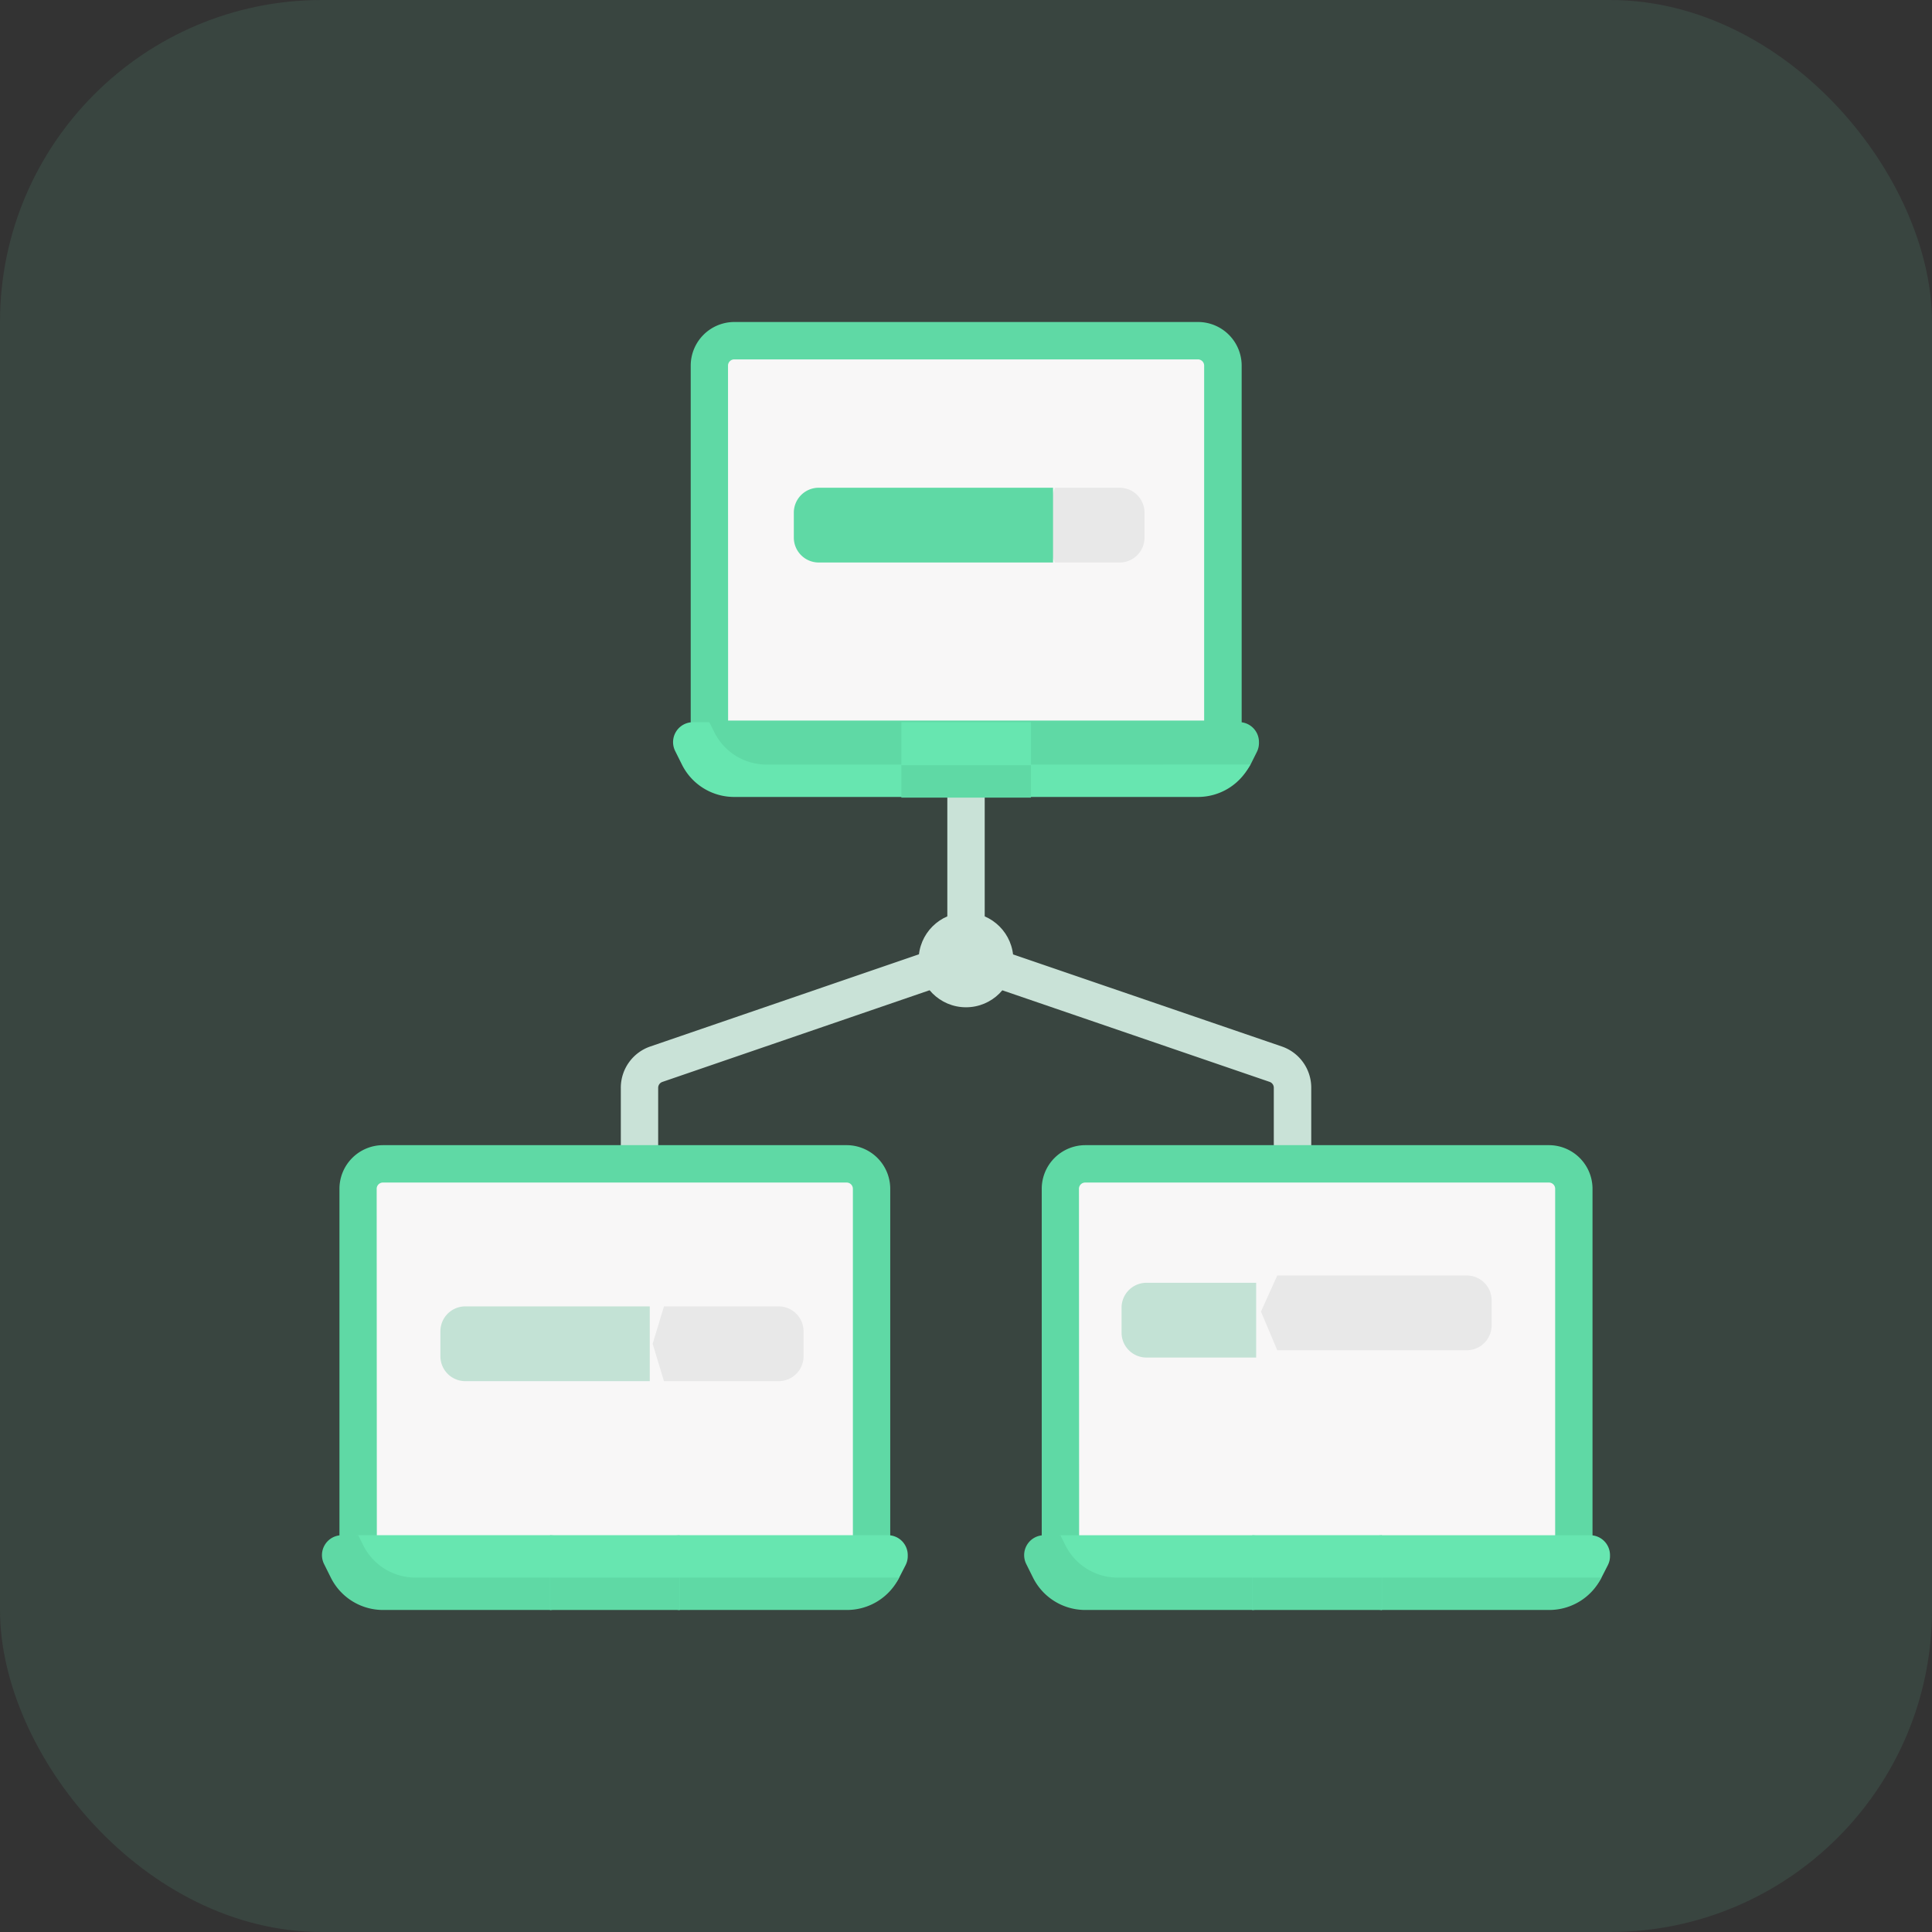
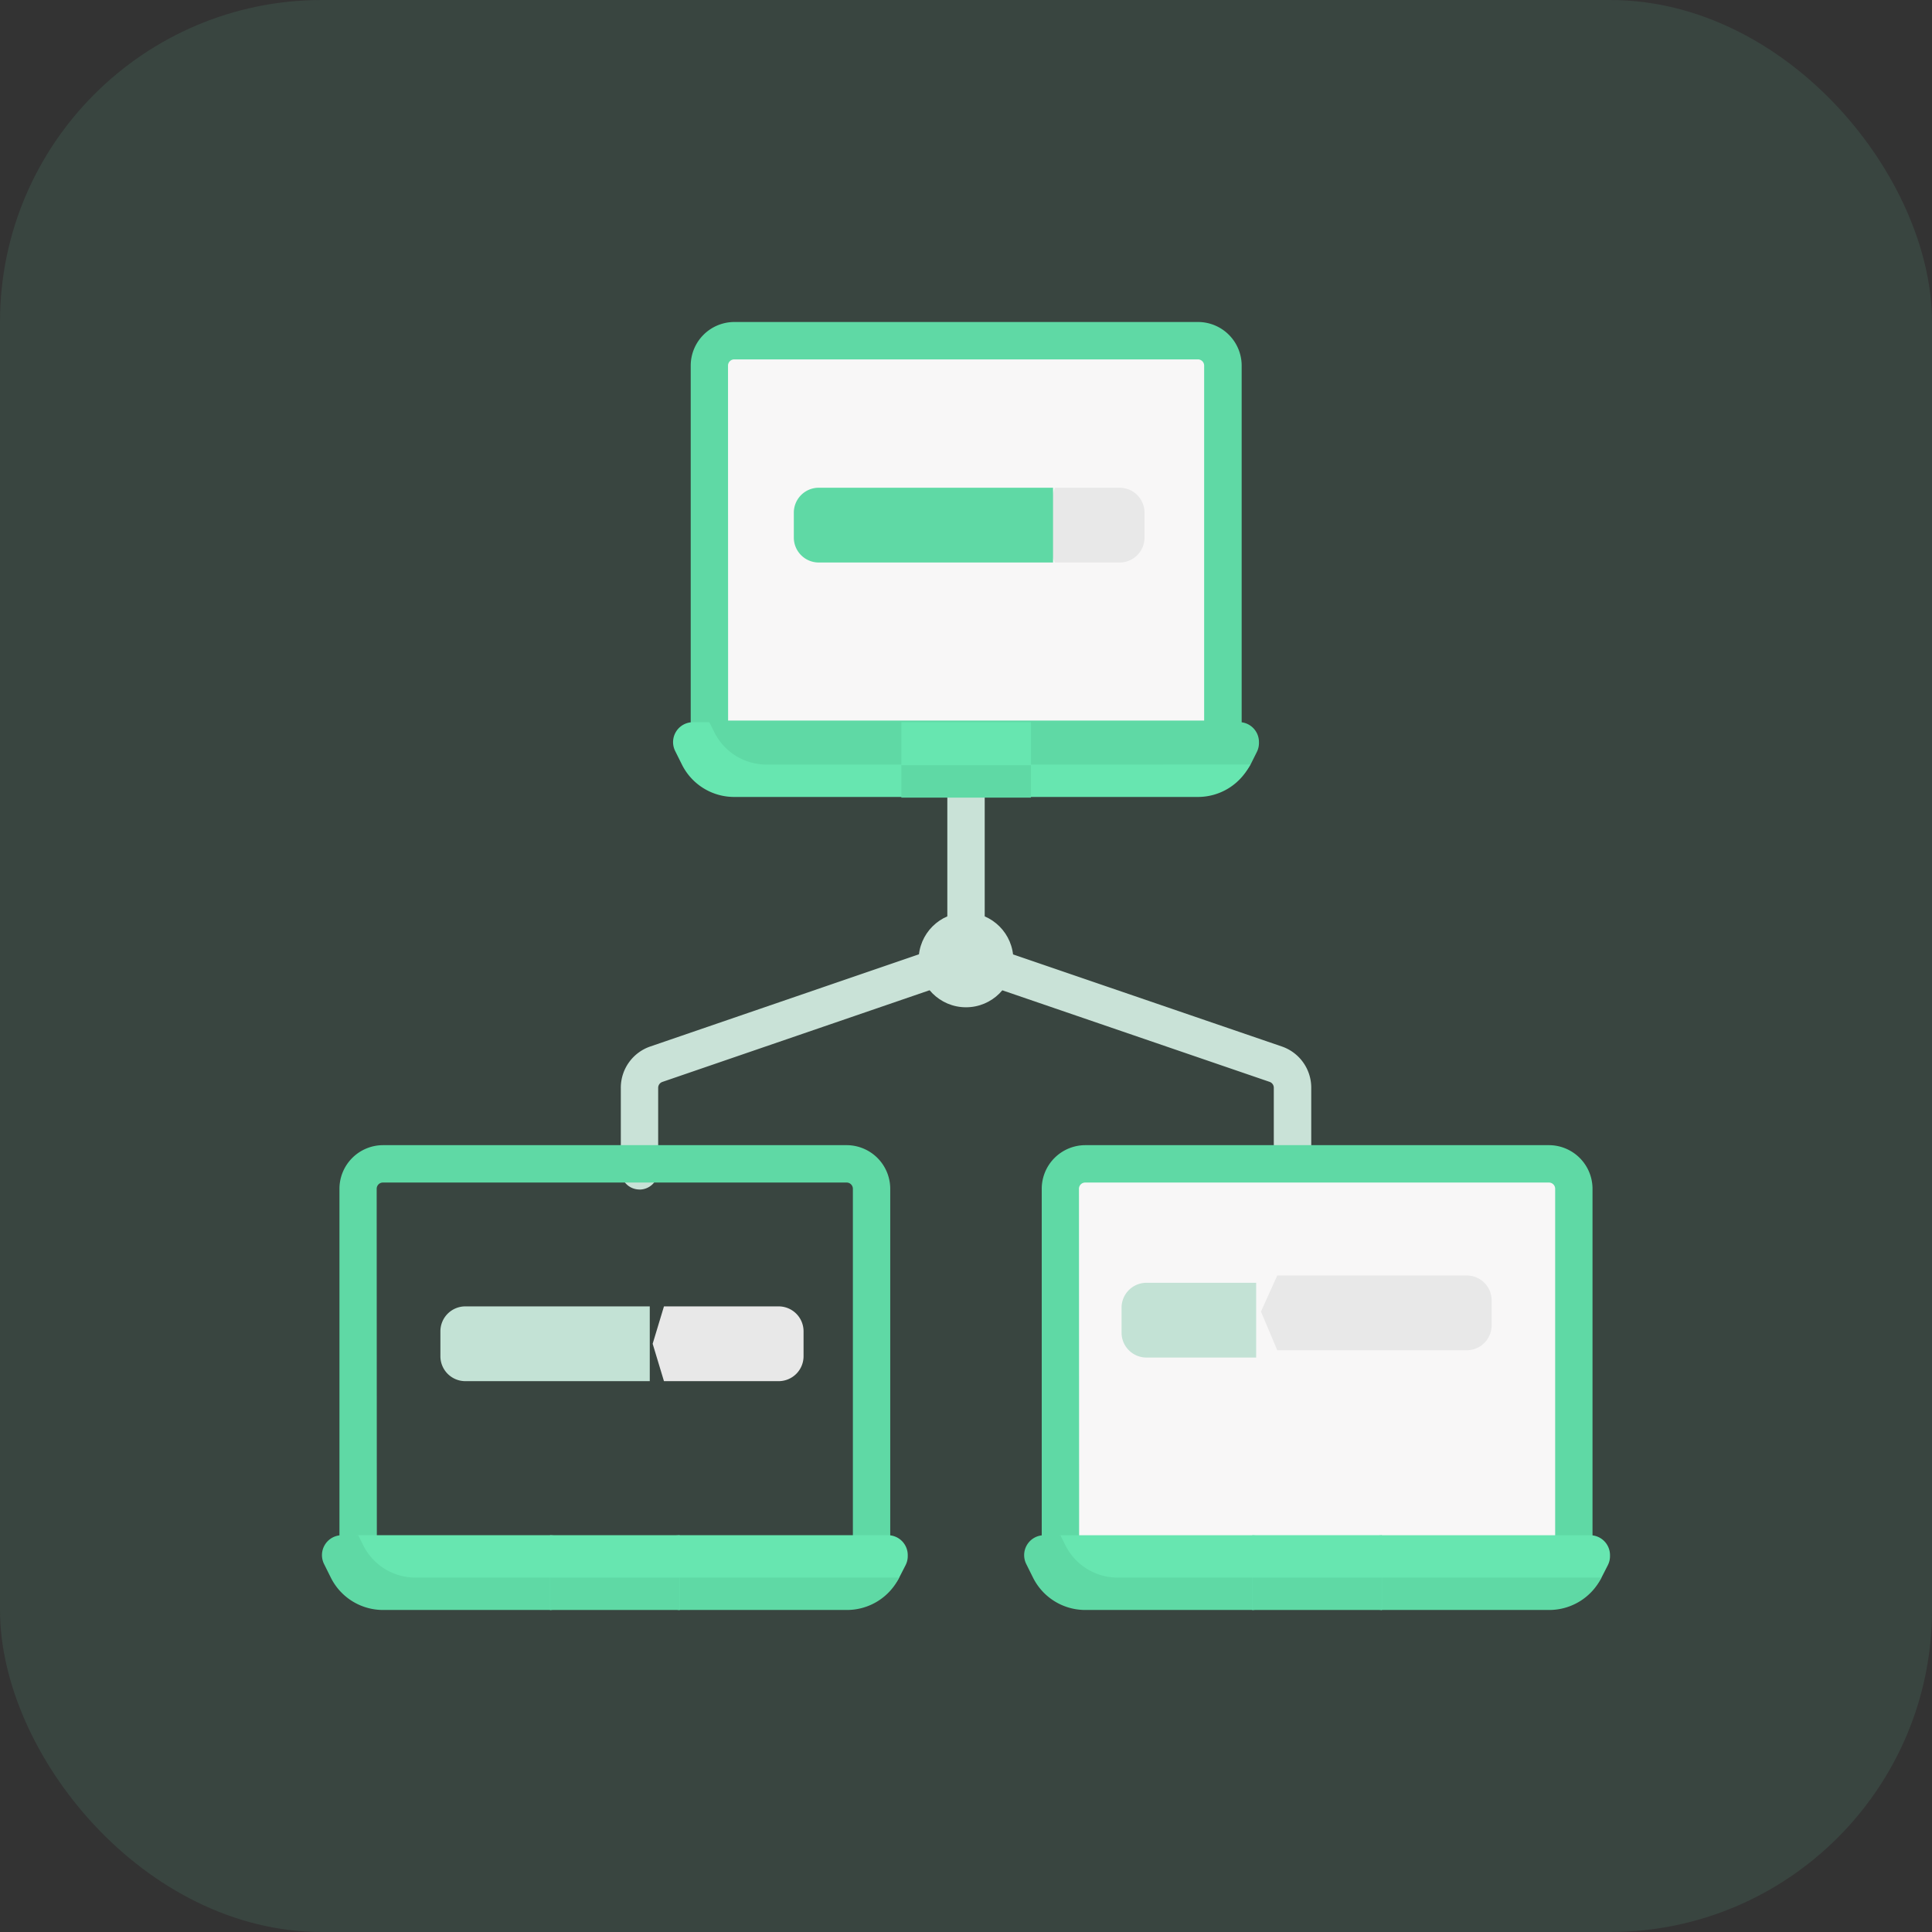
<svg xmlns="http://www.w3.org/2000/svg" width="60" height="60" viewBox="0 0 60 60">
  <rect x="0" y="0" width="60" height="60" fill="#333333" stroke="none" />
  <g id="Group_14856" data-name="Group 14856" transform="translate(-1486 -3439)">
    <rect id="Rectangle_3914" data-name="Rectangle 3914" width="60" height="60" rx="10" transform="translate(1486 3439)" fill="#70efb9" opacity="0.1" />
    <g id="connection_1_" data-name="connection (1)" transform="translate(1492.25 3449)">
      <g id="Group_14586" data-name="Group 14586" transform="translate(13.03 13.171)">
        <g id="Group_14583" data-name="Group 14583" transform="translate(10.14)">
          <path id="Path_7584" data-name="Path 7584" d="M245.331,171.353a.58.58,0,0,1-.581-.581v-6.192a.581.581,0,0,1,1.161,0v6.192A.58.58,0,0,1,245.331,171.353Z" transform="translate(-244.75 -164)" fill="#c9e2d7" />
        </g>
        <g id="Group_14584" data-name="Group 14584" transform="translate(0 6.351)">
          <path id="Path_7585" data-name="Path 7585" d="M114.331,253.468a.58.58,0,0,1-.581-.581v-2.579a1.354,1.354,0,0,1,.92-1.283l8.582-2.945a.58.58,0,1,1,.377,1.1l-8.585,2.946a.194.194,0,0,0-.134.184v2.579a.58.58,0,0,1-.581.581Z" transform="translate(-113.75 -246.049)" fill="#c9e2d7" />
        </g>
        <g id="Group_14585" data-name="Group 14585" transform="translate(11.152 6.351)">
          <path id="Path_7586" data-name="Path 7586" d="M267.541,253.471a.58.58,0,0,1-.581-.581v-2.579a.193.193,0,0,0-.131-.183l-8.6-2.946a.581.581,0,0,1,.376-1.1l8.6,2.946a1.353,1.353,0,0,1,.918,1.282v2.579A.58.58,0,0,1,267.541,253.471Z" transform="translate(-257.833 -246.052)" fill="#c9e2d7" />
        </g>
      </g>
      <g id="Group_14588" data-name="Group 14588" transform="translate(25.56 25.564)">
        <path id="Path_7587" data-name="Path 7587" d="M295.421,325.5h-14.4a.774.774,0,0,0-.774.774V337.8h15.945V326.274A.774.774,0,0,0,295.421,325.5Z" transform="translate(-279.128 -324.919)" fill="#f8f7f7" />
        <g id="Group_14587" data-name="Group 14587" transform="translate(0.542)">
          <path id="Path_7589" data-name="Path 7589" d="M289.275,331.461H273.331a.581.581,0,0,1-.581-.581V319.355A1.356,1.356,0,0,1,274.1,318h14.4a1.356,1.356,0,0,1,1.355,1.355V330.88A.58.58,0,0,1,289.275,331.461Zm-15.364-1.084h14.784V319.355a.194.194,0,0,0-.193-.194H274.1a.194.194,0,0,0-.194.194Z" transform="translate(-272.75 -318)" fill="#5fd9a5" />
        </g>
        <path id="Path_7590" data-name="Path 7590" d="M284.59,475.832a1.863,1.863,0,0,1-1.691.913H268.645a1.81,1.81,0,0,1-1.621-1.005l-.211-.424c-.042-.085-.064-.025-.064-.12a.618.618,0,0,1,.618-.618l.432-.077h5.955l2.051.189,1.974-.189h6.465a.618.618,0,0,1,.618.618v.032a.618.618,0,0,1-.067.28Z" transform="translate(-266.672 -462.387)" fill="#67e6b0" />
        <path id="Path_7591" data-name="Path 7591" d="M283.676,475.816l-.008.015a1.811,1.811,0,0,1-1.614.991h-5.2l-1.97-.156-2.055.156h-5.186a1.811,1.811,0,0,1-1.622-1.005l-.211-.424a.618.618,0,0,1,.553-.892h.509l.154.31a1.811,1.811,0,0,0,1.622,1.005Z" transform="translate(-265.75 -462.387)" fill="#5fd9a5" />
        <path id="Path_7592" data-name="Path 7592" d="M361.275,474.5v2.322l-2.012-.241-2.013.241V474.5Z" transform="translate(-350.168 -462.387)" fill="#67e6b0" />
        <path id="Path_7593" data-name="Path 7593" d="M357.25,491.5h4.025v1.006H357.25Z" transform="translate(-350.168 -478.071)" fill="#5fd9a5" />
      </g>
      <g id="Group_14590" data-name="Group 14590" transform="translate(3.75 25.564)">
-         <path id="Path_7594" data-name="Path 7594" d="M33.421,325.5h-14.4a.774.774,0,0,0-.774.774V337.8H34.195V326.274A.774.774,0,0,0,33.421,325.5Z" transform="translate(-17.128 -324.919)" fill="#f8f7f7" />
        <g id="Group_14589" data-name="Group 14589" transform="translate(0.542)">
          <path id="Path_7596" data-name="Path 7596" d="M27.275,331.461H11.331a.58.58,0,0,1-.581-.581V319.355A1.356,1.356,0,0,1,12.1,318H26.5a1.356,1.356,0,0,1,1.355,1.355V330.88A.58.58,0,0,1,27.275,331.461Zm-15.364-1.084H26.695V319.355a.194.194,0,0,0-.194-.194H12.1a.194.194,0,0,0-.194.194Z" transform="translate(-10.75 -318)" fill="#5fd9a5" />
        </g>
        <path id="Path_7597" data-name="Path 7597" d="M22.59,475.832a1.863,1.863,0,0,1-1.691.913H6.645a1.81,1.81,0,0,1-1.621-1.005l-.211-.424c-.042-.085-.064-.025-.064-.12a.618.618,0,0,1,.618-.618L5.8,474.5h5.955l2.051.189,1.974-.189h6.465a.618.618,0,0,1,.618.618v.032a.617.617,0,0,1-.067.28Z" transform="translate(-4.672 -462.387)" fill="#67e6b0" />
        <path id="Path_7598" data-name="Path 7598" d="M21.676,475.816l-.008.015a1.811,1.811,0,0,1-1.614.991h-5.2l-1.97-.156-2.055.156H5.646a1.811,1.811,0,0,1-1.622-1.005l-.211-.424a.618.618,0,0,1,.553-.892h.509l.154.31a1.811,1.811,0,0,0,1.622,1.005Z" transform="translate(-3.75 -462.387)" fill="#5fd9a5" />
        <path id="Path_7599" data-name="Path 7599" d="M99.275,474.5v2.322l-2.012-.241-2.012.241V474.5Z" transform="translate(-88.168 -462.387)" fill="#67e6b0" />
        <path id="Path_7600" data-name="Path 7600" d="M95.25,491.5h4.025v1.006H95.25Z" transform="translate(-88.168 -478.071)" fill="#5fd9a5" />
      </g>
      <path id="Path_7601" data-name="Path 7601" d="M164.471,7.5h-14.4a.774.774,0,0,0-.774.774V19.8h15.945V8.274A.774.774,0,0,0,164.471,7.5Z" transform="translate(-133.518 -6.919)" fill="#f8f7f7" />
      <g id="Group_14591" data-name="Group 14591" transform="translate(15.201)">
        <path id="Path_7603" data-name="Path 7603" d="M158.325,13.461H142.381a.58.58,0,0,1-.581-.581V1.355A1.356,1.356,0,0,1,143.155,0h14.4a1.356,1.356,0,0,1,1.355,1.355V12.88A.58.58,0,0,1,158.325,13.461Zm-15.364-1.084h14.784V1.355a.194.194,0,0,0-.194-.194h-14.4a.194.194,0,0,0-.193.194Z" transform="translate(-141.8)" fill="#5fd9a5" />
      </g>
      <path id="Path_7604" data-name="Path 7604" d="M153.641,157.832a1.863,1.863,0,0,1-1.691.913H137.7a1.81,1.81,0,0,1-1.621-1.005l-.211-.424c-.042-.085-.064-.025-.064-.12a.618.618,0,0,1,.618-.618l.432-.077H142.8l2.051.189,1.974-.189h6.465a.618.618,0,0,1,.618.618v.032a.618.618,0,0,1-.067.28Z" transform="translate(-121.06 -144.075)" fill="#5fd9a5" />
      <path id="Path_7605" data-name="Path 7605" d="M152.726,157.816l-.008.016a1.811,1.811,0,0,1-1.614.991h-5.2l-1.97-.156-2.055.156H136.7a1.811,1.811,0,0,1-1.622-1.005l-.211-.424a.618.618,0,0,1,.553-.892h.509l.154.31a1.811,1.811,0,0,0,1.622,1.005Z" transform="translate(-120.15 -144.073)" fill="#67e6b0" />
      <path id="Path_7606" data-name="Path 7606" d="M230.325,156.5v2.322l-2.012-.241-2.012.241V156.5Z" transform="translate(-204.558 -144.073)" fill="#67e6b0" />
      <path id="Path_7607" data-name="Path 7607" d="M226.3,173.5h4.025v1.006H226.3Z" transform="translate(-204.558 -159.735)" fill="#5fd9a5" />
      <circle id="Ellipse_171" data-name="Ellipse 171" cx="1.471" cy="1.471" r="1.471" transform="translate(22.279 18.34)" fill="#c9e2d7" />
      <path id="Path_7608" data-name="Path 7608" d="M135.4,385.774v.774a.774.774,0,0,1-.774.774h-3.561l-.351-1.161.351-1.161h3.561A.774.774,0,0,1,135.4,385.774Z" transform="translate(-116.695 -354.429)" fill="#e8e8e8" />
      <path id="Path_7609" data-name="Path 7609" d="M57.752,385v2.322H52.024a.774.774,0,0,1-.774-.774v-.774a.774.774,0,0,1,.774-.774Z" transform="translate(-43.823 -354.429)" fill="#c3e2d5" />
      <path id="Path_7610" data-name="Path 7610" d="M367.864,386.274v.774a.774.774,0,0,1-.774.774h-5.883l-.507-1.2.507-1.122h5.883A.774.774,0,0,1,367.864,386.274Z" transform="translate(-327.79 -355.889)" fill="#e8e8e8" />
      <path id="Path_7611" data-name="Path 7611" d="M283.386,67.274v.774a.774.774,0,0,1-.774.774H280.6l-.432-1L280.6,66.5h2.012A.774.774,0,0,1,283.386,67.274Z" transform="translate(-254.092 -61.353)" fill="#e8e8e8" />
      <g id="Group_14592" data-name="Group 14592" transform="translate(18.403 5.147)">
        <path id="Path_7612" data-name="Path 7612" d="M189.8,66.5v2.322h-7.276a.774.774,0,0,1-.774-.774v-.774a.774.774,0,0,1,.774-.774Z" transform="translate(-181.75 -66.5)" fill="#5fd9a5" />
        <path id="Path_7613" data-name="Path 7613" d="M317.43,385.5v2.322h-3.406a.774.774,0,0,1-.774-.774v-.774a.774.774,0,0,1,.774-.774Z" transform="translate(-303.072 -360.809)" fill="#c3e2d5" />
      </g>
    </g>
  </g>
</svg>